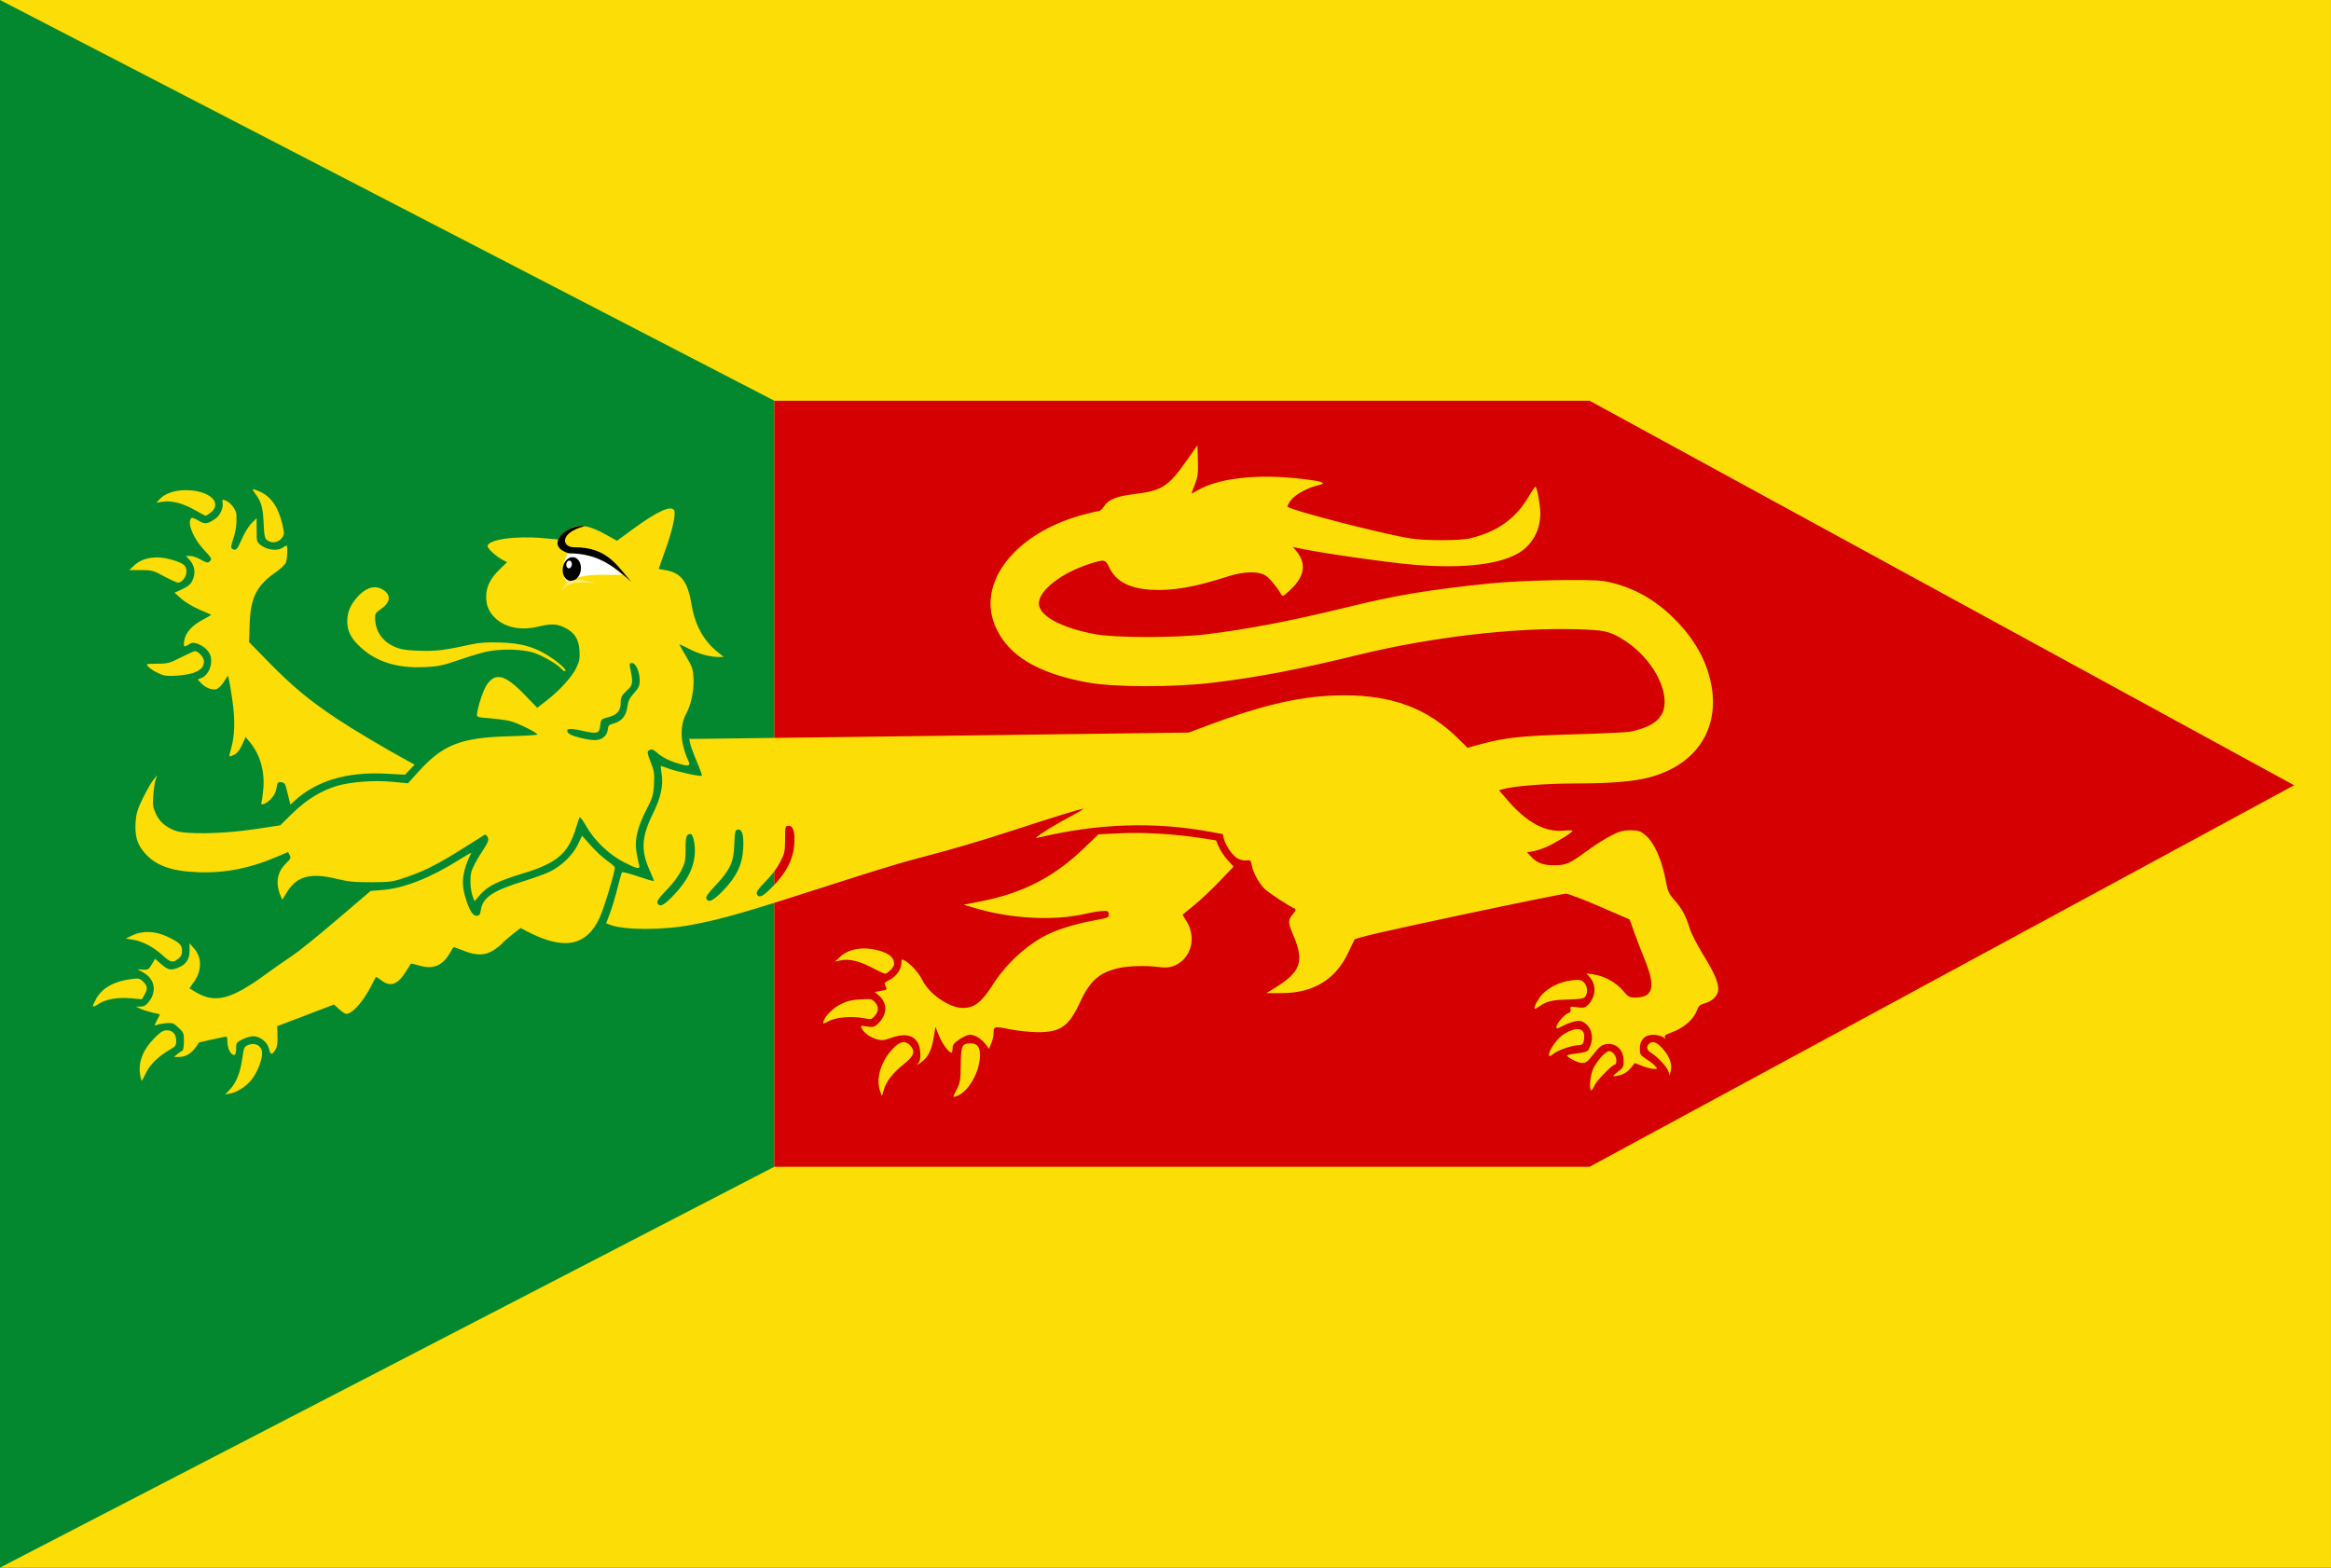
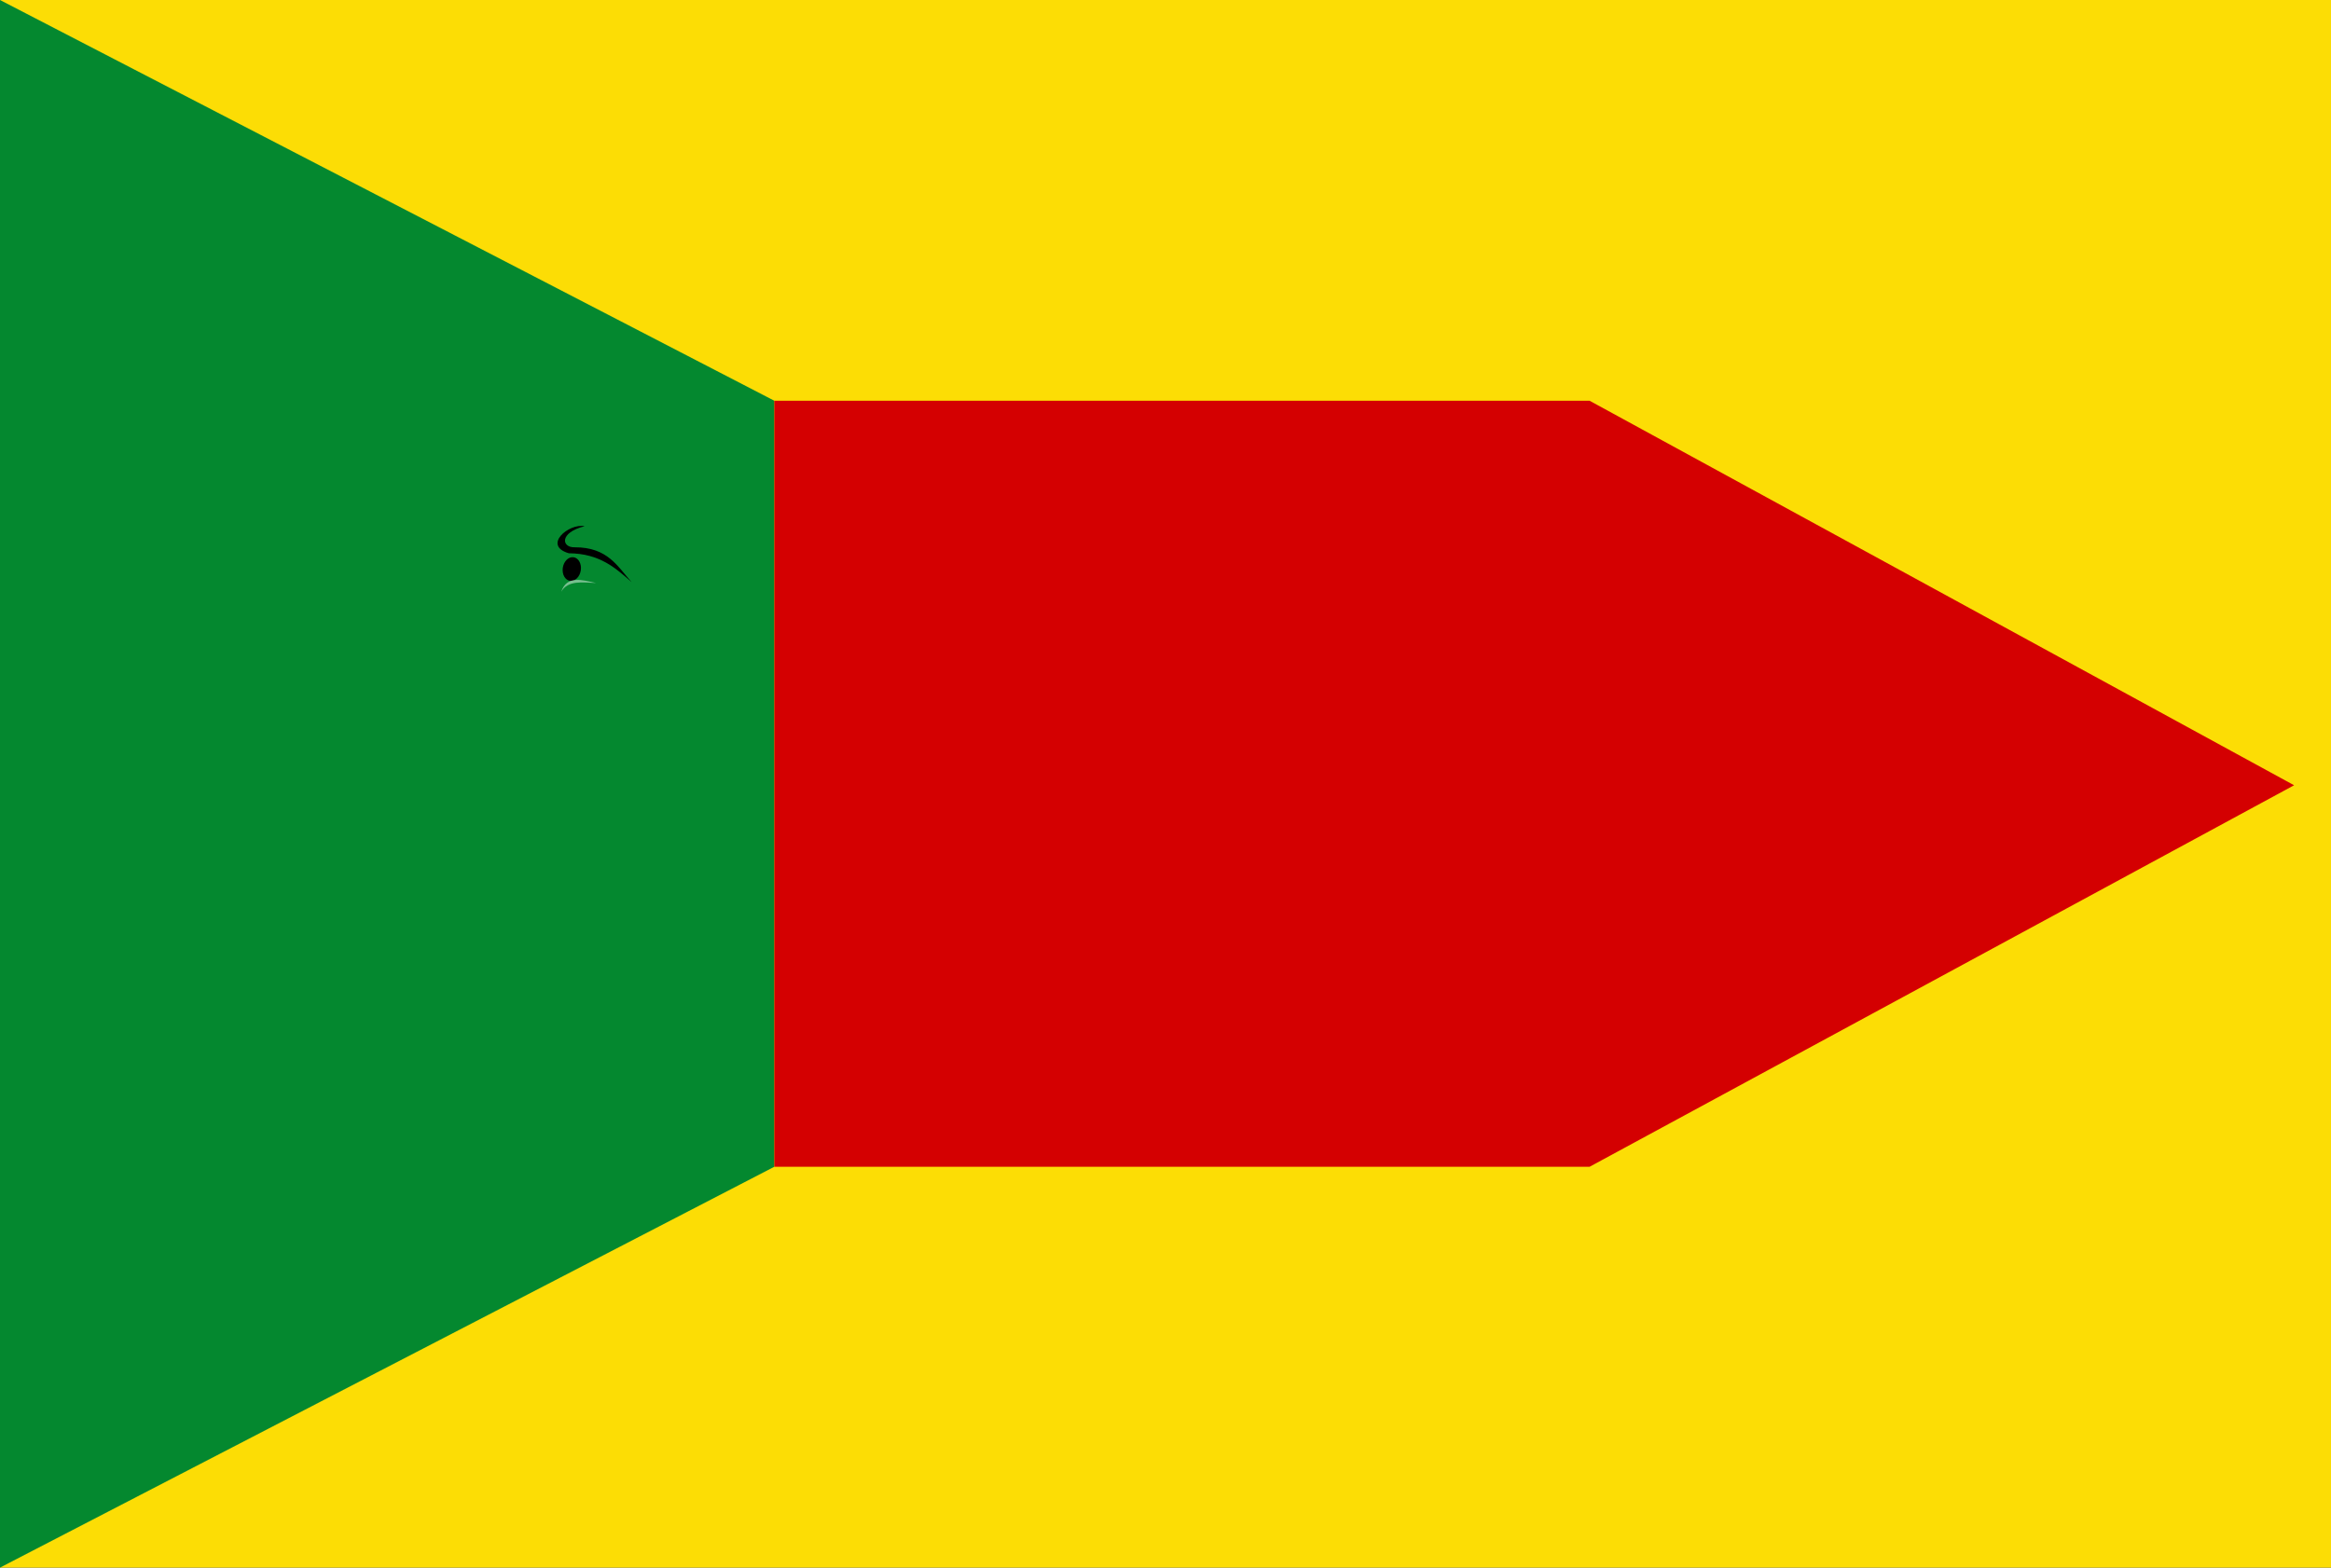
<svg xmlns="http://www.w3.org/2000/svg" xmlns:ns1="http://www.inkscape.org/namespaces/inkscape" xmlns:ns2="http://sodipodi.sourceforge.net/DTD/sodipodi-0.dtd" width="341.192" height="229.496" id="svg4200" version="1.1" ns1:version="0.48.4 r9939" ns2:docname="Nieuw document 13">
  <rect width="100%" height="100%" fill="#333333" stroke="none" />
  <defs id="defs4202" />
  <ns2:namedview id="base" pagecolor="#ffffff" bordercolor="#666666" borderopacity="1.0" ns1:pageopacity="0.0" ns1:pageshadow="2" ns1:zoom="1.4" ns1:cx="148.98817" ns1:cy="116.99372" ns1:document-units="px" ns1:current-layer="layer1" showgrid="false" fit-margin-top="0" fit-margin-left="0" fit-margin-right="0" fit-margin-bottom="0" ns1:window-width="1600" ns1:window-height="837" ns1:window-x="-8" ns1:window-y="-8" ns1:window-maximized="1" />
  <g ns1:label="Laag 1" ns1:groupmode="layer" id="layer1" transform="translate(-117.976,-223.328)">
    <rect style="fill:#fcdd05;fill-opacity:1;fill-rule:evenodd;stroke:none" id="rect4093-2" width="341.191" height="229.496" x="117.976" y="223.328" />
    <path style="fill:#04882f;fill-opacity:1;stroke:none" d="m 117.976,223.328 0,229.496 113.34,-58.684 0,-112.144 -113.34,-58.668 z" id="path4095-4" ns1:connector-curvature="0" />
    <path style="fill:#d40001;fill-opacity:1;stroke:none" d="m 231.316,281.997 0,112.144 119.332,0 103.119,-55.852 -103.119,-56.292 z" id="path4097-5" ns1:connector-curvature="0" />
-     <path style="fill:#fcdd05;fill-opacity:1" d="m 257.999,382.833 c 0.532,-1.044 0.587,-1.37 0.603,-3.615 0.019,-2.768 0.171,-3.114 1.376,-3.149 1.135,-0.033 1.573,0.695 1.403,2.331 -0.251,2.405 -1.886,4.954 -3.489,5.437 -0.474,0.143 -0.473,0.134 0.107,-1.003 z m -11.287,-0.057 c -0.496,-1.801 0.303,-4.203 1.979,-5.952 1.019,-1.064 1.808,-1.205 2.501,-0.449 0.812,0.886 0.586,1.541 -0.958,2.775 -1.598,1.277 -2.576,2.544 -2.895,3.748 -0.122,0.46 -0.254,0.837 -0.293,0.837 -0.039,0 -0.19,-0.432 -0.335,-0.959 z m -95.09,0.058 c 0.945,-1.009 1.525,-2.454 1.811,-4.511 0.227,-1.629 0.284,-1.762 0.873,-2.01 0.844,-0.356 1.699,-0.038 1.964,0.73 0.268,0.775 -0.285,2.592 -1.22,4.005 -0.745,1.127 -2.167,2.128 -3.364,2.367 l -0.749,0.15 0.685,-0.731 z m 199.234,0.103 c -0.296,-0.302 -0.114,-2.18 0.303,-3.119 0.502,-1.131 1.834,-2.612 2.348,-2.612 0.514,0 1.06,0.709 1.06,1.378 0,0.32 -0.077,0.581 -0.171,0.581 -0.407,0 -2.703,2.339 -3.034,3.091 -0.2,0.454 -0.427,0.76 -0.505,0.681 z m -212.349,-2.156 c -0.356,-1.933 0.377,-3.804 2.197,-5.604 0.776,-0.768 1.193,-1.019 1.692,-1.019 0.85,-1.5e-4 1.371,0.591 1.371,1.555 0,0.658 -0.113,0.824 -0.85,1.245 -1.726,0.987 -2.947,2.156 -3.541,3.392 -0.32,0.665 -0.614,1.21 -0.654,1.21 -0.04,0 -0.137,-0.35 -0.216,-0.778 z m 216.241,-0.529 c 0.792,-0.583 0.888,-0.751 0.888,-1.545 0,-1.714 -1.145,-2.787 -2.664,-2.498 -0.578,0.11 -0.969,0.432 -1.747,1.44 -0.841,1.088 -1.109,1.298 -1.666,1.297 -0.712,-0.002 -2.458,-0.943 -2.13,-1.149 0.108,-0.068 0.799,-0.193 1.535,-0.278 1.024,-0.118 1.392,-0.256 1.568,-0.591 0.722,-1.372 0.587,-2.744 -0.358,-3.646 -0.83,-0.793 -1.725,-0.663 -4.221,0.613 -0.089,0.045 -0.161,-0.07 -0.161,-0.255 0,-0.449 1.198,-1.819 1.745,-1.995 0.305,-0.098 0.401,-0.269 0.323,-0.573 -0.103,-0.403 -0.038,-0.422 0.956,-0.283 0.874,0.122 1.146,0.076 1.505,-0.253 1.183,-1.089 1.387,-2.884 0.455,-4.01 l -0.58,-0.701 1.062,0.161 c 1.575,0.239 3.246,1.162 4.25,2.347 0.795,0.939 0.966,1.037 1.798,1.038 2.66,2.1e-4 3.052,-1.537 1.415,-5.551 -0.537,-1.317 -1.253,-3.178 -1.59,-4.136 l -0.614,-1.741 -4.346,-1.888 c -2.39,-1.038 -4.635,-1.891 -4.988,-1.895 -0.353,-0.004 -7.421,1.434 -15.707,3.194 -10.722,2.278 -15.115,3.295 -15.238,3.527 -0.095,0.18 -0.49,1.004 -0.878,1.833 -1.887,4.027 -5.117,6.004 -9.812,6.004 l -2.211,0 1.217,-0.746 c 3.819,-2.339 4.372,-3.908 2.722,-7.731 -0.796,-1.844 -0.803,-2.187 -0.063,-3.081 0.37,-0.447 0.492,-0.739 0.331,-0.793 -0.641,-0.217 -3.875,-2.324 -4.477,-2.917 -0.82,-0.807 -1.69,-2.419 -1.873,-3.469 -0.123,-0.708 -0.19,-0.77 -0.747,-0.687 -0.336,0.05 -0.918,-0.07 -1.294,-0.268 -0.746,-0.392 -1.839,-1.973 -2.054,-2.971 -0.075,-0.346 -0.152,-0.63 -0.172,-0.63 -0.02,-1.8e-4 -0.855,-0.15 -1.856,-0.332 -8.247,-1.505 -16.481,-1.214 -25.253,0.893 -0.785,0.188 1.852,-1.527 4.601,-2.994 1.295,-0.691 2.251,-1.258 2.124,-1.261 -0.356,-0.008 -4.143,1.156 -10.326,3.173 -5.223,1.704 -8.344,2.614 -15.231,4.444 -1.471,0.391 -5.709,1.688 -9.416,2.883 -14.784,4.764 -17.668,5.601 -22.364,6.492 -4.232,0.803 -9.882,0.794 -11.982,-0.018 l -0.524,-0.203 0.557,-1.477 c 0.306,-0.813 0.798,-2.457 1.093,-3.654 0.295,-1.197 0.598,-2.248 0.673,-2.336 0.076,-0.087 1.137,0.183 2.358,0.6 1.222,0.418 2.256,0.724 2.298,0.681 0.042,-0.043 -0.218,-0.719 -0.578,-1.502 -1.343,-2.92 -1.24,-4.94 0.425,-8.328 1.185,-2.412 1.562,-4.127 1.293,-5.877 -0.092,-0.599 -0.148,-1.111 -0.125,-1.138 0.024,-0.027 0.519,0.135 1.101,0.359 1.165,0.45 4.754,1.227 4.914,1.064 0.055,-0.057 -0.271,-0.977 -0.726,-2.044 -0.455,-1.068 -0.896,-2.26 -0.98,-2.649 l -0.152,-0.707 1.034,0.007 c 0.568,0.004 17.02,-0.203 36.559,-0.46 l 35.525,-0.467 2.782,-1.042 c 8.358,-3.132 14.057,-4.394 19.903,-4.409 7.219,-0.018 12.344,1.94 16.886,6.45 l 1.238,1.229 1.959,-0.535 c 3.528,-0.964 6.051,-1.228 13.73,-1.435 4.002,-0.108 7.71,-0.291 8.239,-0.407 3.454,-0.756 4.922,-2.058 4.922,-4.368 0,-3.008 -2.533,-6.854 -5.931,-9.008 -2.109,-1.337 -2.841,-1.498 -7.279,-1.608 -9.137,-0.226 -21.176,1.205 -31.625,3.759 -8.778,2.146 -14.444,3.233 -21.142,4.056 -5.761,0.708 -14.511,0.706 -18.431,-0.006 -7.439,-1.349 -11.797,-4.011 -13.593,-8.301 -2.663,-6.363 2.902,-13.487 12.661,-16.208 1.091,-0.304 2.176,-0.557 2.412,-0.562 0.24,-0.005 0.616,-0.308 0.856,-0.69 0.653,-1.04 1.763,-1.496 4.451,-1.827 4.063,-0.502 4.963,-1.081 7.692,-4.955 l 1.554,-2.205 0.061,2.234 c 0.053,1.946 -0.01,2.401 -0.457,3.537 -0.285,0.717 -0.493,1.304 -0.462,1.304 0.03,0 0.476,-0.239 0.992,-0.531 3.378,-1.915 9.686,-2.445 16.717,-1.406 1.713,0.253 1.947,0.487 0.749,0.749 -1.389,0.304 -3.299,1.343 -3.871,2.105 -0.312,0.416 -0.567,0.856 -0.567,0.977 0,0.428 13.453,3.927 17.977,4.676 2.155,0.357 7.29,0.35 8.774,-0.011 4.025,-0.979 6.679,-2.886 8.609,-6.185 0.475,-0.812 0.911,-1.429 0.968,-1.371 0.242,0.247 0.688,2.723 0.691,3.842 0.01,2.442 -1.081,4.526 -3.007,5.763 -2.738,1.758 -8.177,2.411 -15.31,1.837 -4.084,-0.329 -14.316,-1.807 -17.394,-2.514 l -0.51,-0.117 0.526,0.636 c 1.568,1.896 1.175,3.85 -1.196,5.938 -0.786,0.692 -0.849,0.711 -1.07,0.326 -0.529,-0.92 -1.556,-2.183 -2.119,-2.608 -1.02,-0.769 -3.241,-0.749 -5.714,0.053 -4.742,1.537 -7.995,2.104 -11.095,1.934 -3.284,-0.18 -5.242,-1.221 -6.239,-3.317 -0.54,-1.135 -0.664,-1.159 -2.706,-0.52 -4.191,1.313 -7.566,3.917 -7.566,5.838 0,1.801 3.231,3.565 8.252,4.504 2.94,0.55 11.89,0.55 16.36,0 6.042,-0.743 12.356,-1.958 20.331,-3.911 7.451,-1.825 12.066,-2.595 21.16,-3.531 4.482,-0.461 14.711,-0.664 16.612,-0.329 3.655,0.644 6.937,2.322 9.765,4.994 3.011,2.845 4.896,5.883 5.745,9.262 1.749,6.957 -1.731,12.613 -8.914,14.485 -2.353,0.613 -5.657,0.881 -10.878,0.881 -4.151,1.5e-4 -8.858,0.37 -10.459,0.823 l -0.616,0.174 1.17,1.365 c 2.875,3.353 5.534,4.801 8.339,4.543 0.685,-0.063 1.245,-0.051 1.244,0.028 0,0.234 -2.366,1.71 -3.69,2.305 -0.677,0.304 -1.621,0.617 -2.099,0.695 l -0.867,0.141 0.601,0.65 c 0.843,0.912 1.756,1.25 3.382,1.25 1.722,0 2.263,-0.235 4.708,-2.045 1.059,-0.784 2.639,-1.796 3.511,-2.248 1.327,-0.688 1.8,-0.823 2.906,-0.823 1.115,0 1.442,0.094 2.102,0.606 1.372,1.064 2.542,3.671 3.147,7.013 0.236,1.303 0.413,1.68 1.224,2.601 1.1,1.249 1.686,2.336 2.216,4.106 0.208,0.696 1.073,2.397 1.922,3.78 1.822,2.968 2.426,4.435 2.241,5.439 -0.152,0.825 -0.915,1.507 -2.024,1.811 -0.629,0.172 -0.84,0.372 -1.067,1.011 -0.443,1.246 -1.845,2.506 -3.48,3.127 -1.193,0.453 -1.387,0.595 -1.177,0.86 0.175,0.222 0.09,0.206 -0.278,-0.053 -0.298,-0.209 -0.933,-0.371 -1.455,-0.371 -1.24,0 -1.975,0.761 -1.975,2.045 0,0.817 0.08,0.944 0.927,1.489 0.51,0.328 1.102,0.793 1.317,1.034 0.382,0.429 0.378,0.439 -0.176,0.439 -0.311,0 -1.068,-0.194 -1.682,-0.431 l -1.116,-0.431 -0.608,0.75 c -0.357,0.441 -0.935,0.843 -1.401,0.974 -1.31,0.37 -1.439,0.261 -0.504,-0.428 z M 216.741,354.214 c 1.795,-1.922 2.719,-3.71 2.916,-5.642 0.144,-1.417 -0.197,-3.151 -0.619,-3.146 -0.598,0.008 -0.722,0.384 -0.713,2.173 0.01,1.622 -0.069,2.012 -0.625,3.156 -0.379,0.782 -1.213,1.899 -2.078,2.783 -1.365,1.395 -1.635,1.849 -1.302,2.187 0.385,0.391 1.005,0.005 2.421,-1.513 z m 7.066,-0.488 c 1.995,-2.066 2.83,-3.825 2.954,-6.222 0.096,-1.852 -0.131,-2.734 -0.702,-2.734 -0.474,0 -0.549,0.288 -0.61,2.33 -0.072,2.418 -0.653,3.657 -2.748,5.855 -1.034,1.085 -1.433,1.653 -1.338,1.905 0.265,0.702 0.999,0.361 2.443,-1.134 z m 7.391,-0.738 c 1.875,-1.947 2.833,-3.797 3.015,-5.823 0.172,-1.92 -0.101,-2.939 -0.789,-2.939 -0.513,0 -0.522,0.031 -0.532,1.959 -0.01,1.773 -0.076,2.09 -0.708,3.338 -0.413,0.816 -1.26,1.943 -2.076,2.761 -1.293,1.296 -1.578,1.788 -1.236,2.136 0.364,0.37 0.918,0.028 2.326,-1.433 z m 131.006,27.239 c -0.156,-0.63 -1.583,-2.178 -2.533,-2.749 -0.645,-0.388 -0.779,-0.885 -0.353,-1.318 0.512,-0.521 1.192,-0.276 2.079,0.749 0.982,1.135 1.376,2.272 1.121,3.238 l -0.172,0.649 -0.141,-0.57 z m -109.763,-1.324 c 0.36,-0.367 0.32,-2.031 -0.067,-2.793 -0.669,-1.316 -2.026,-1.563 -4.194,-0.761 -0.798,0.295 -1.153,0.32 -1.845,0.131 -0.957,-0.262 -1.866,-0.91 -2.22,-1.584 -0.226,-0.429 -0.196,-0.441 0.773,-0.293 0.877,0.134 1.076,0.088 1.541,-0.353 1.455,-1.383 1.504,-3.052 0.124,-4.238 l -0.542,-0.466 0.884,-0.152 c 0.971,-0.167 0.98,-0.177 0.665,-0.774 -0.187,-0.356 -0.095,-0.479 0.65,-0.865 0.98,-0.509 1.706,-1.552 1.707,-2.454 0,-0.547 0.044,-0.583 0.448,-0.363 0.944,0.514 2.063,1.756 2.656,2.947 0.982,1.975 3.929,3.994 5.843,4.004 1.734,0.009 2.747,-0.778 4.48,-3.478 1.935,-3.016 4.855,-5.7 7.869,-7.232 1.503,-0.764 4.141,-1.583 6.527,-2.027 2.555,-0.475 2.604,-0.496 2.526,-1.054 -0.057,-0.405 -0.184,-0.454 -1.028,-0.393 -0.53,0.038 -1.589,0.215 -2.354,0.394 -4.604,1.075 -10.848,0.752 -16.233,-0.839 l -1.62,-0.479 2.56,-0.508 c 6.157,-1.223 10.665,-3.55 15.045,-7.767 l 2.11,-2.031 3.111,-0.158 c 3.363,-0.171 8.176,0.11 11.901,0.694 l 2.214,0.347 0.397,0.942 c 0.218,0.518 0.796,1.382 1.283,1.92 l 0.886,0.978 -2.033,2.131 c -1.118,1.172 -2.801,2.758 -3.74,3.523 l -1.707,1.392 0.594,0.952 c 1.572,2.522 0.58,5.725 -2.047,6.607 -0.545,0.183 -1.213,0.213 -2.105,0.093 -1.72,-0.23 -4.198,-0.173 -5.636,0.131 -2.889,0.61 -4.338,1.849 -5.74,4.909 -1.675,3.654 -2.902,4.531 -6.302,4.501 -1.118,-0.01 -2.968,-0.207 -4.11,-0.44 -2.254,-0.458 -2.31,-0.44 -2.31,0.731 0,0.293 -0.149,0.896 -0.331,1.338 l -0.331,0.805 -0.544,-0.707 c -0.622,-0.809 -1.537,-1.352 -2.278,-1.352 -0.28,0 -0.959,0.303 -1.509,0.674 -0.809,0.545 -1,0.794 -1,1.306 0,0.348 -0.078,0.633 -0.174,0.633 -0.399,0 -1.351,-1.3 -1.83,-2.497 l -0.513,-1.284 -0.147,0.965 c -0.321,2.107 -0.744,3.192 -1.516,3.881 -0.722,0.645 -1.324,0.963 -0.785,0.415 z m -108.51,-1.253 c 0.267,-0.226 0.593,-0.448 0.726,-0.493 0.143,-0.049 0.242,-0.604 0.242,-1.361 0,-1.199 -0.05,-1.326 -0.798,-2.023 -0.717,-0.668 -0.899,-0.734 -1.796,-0.654 -0.549,0.05 -1.176,0.17 -1.393,0.269 -0.37,0.168 -0.368,0.125 0.041,-0.691 l 0.436,-0.87 -1.112,-0.262 c -0.612,-0.144 -1.401,-0.395 -1.754,-0.558 l -0.642,-0.297 0.685,-0.018 c 0.518,-0.013 0.822,-0.201 1.25,-0.771 1.162,-1.549 0.785,-3.311 -0.909,-4.245 l -0.812,-0.448 0.808,0.052 c 0.727,0.046 0.856,-0.03 1.293,-0.765 l 0.485,-0.817 0.94,0.818 c 1.014,0.882 1.483,0.943 2.722,0.352 0.954,-0.455 1.406,-1.251 1.387,-2.444 l -0.016,-1.001 0.618,0.696 c 1.221,1.374 1.232,3.255 0.03,4.958 l -0.667,0.945 0.934,0.557 c 2.822,1.682 5.163,1.089 10.193,-2.58 1.354,-0.988 3.135,-2.235 3.959,-2.772 0.824,-0.537 3.737,-2.886 6.472,-5.221 l 4.974,-4.245 1.66,-0.131 c 3.226,-0.255 7.096,-1.778 11.367,-4.473 0.978,-0.617 1.742,-1.048 1.697,-0.958 -1.246,2.528 -1.501,4.253 -0.925,6.268 0.574,2.008 1.107,2.929 1.696,2.929 0.421,0 0.525,-0.141 0.639,-0.865 0.288,-1.831 1.767,-2.813 6.381,-4.235 1.376,-0.424 3.047,-1.034 3.713,-1.354 1.701,-0.819 3.39,-2.459 4.115,-3.997 l 0.6,-1.271 1.303,1.462 c 0.717,0.804 1.794,1.801 2.394,2.215 0.6,0.414 1.093,0.859 1.096,0.988 0.017,0.698 -1.611,6.064 -2.247,7.409 -1.963,4.151 -5.262,4.732 -10.69,1.885 l -0.85,-0.446 -1.192,0.933 c -0.656,0.513 -1.333,1.107 -1.504,1.319 -0.171,0.212 -0.74,0.662 -1.263,1.001 -1.242,0.804 -2.543,0.819 -4.431,0.051 -0.764,-0.311 -1.414,-0.531 -1.444,-0.49 -0.03,0.042 -0.27,0.439 -0.532,0.883 -1.088,1.841 -2.452,2.394 -4.447,1.804 -0.654,-0.193 -1.214,-0.321 -1.244,-0.284 -0.031,0.037 -0.319,0.498 -0.641,1.024 -1.261,2.058 -2.334,2.47 -3.692,1.416 -0.401,-0.311 -0.76,-0.532 -0.796,-0.49 -0.037,0.042 -0.285,0.517 -0.551,1.056 -1.214,2.454 -2.863,4.35 -3.787,4.353 -0.143,0 -0.606,-0.308 -1.029,-0.686 l -0.769,-0.687 -4.152,1.587 -4.152,1.587 0.043,1.452 c 0.032,1.077 -0.054,1.603 -0.335,2.038 -0.505,0.784 -0.683,0.741 -0.919,-0.222 -0.235,-0.957 -1.315,-1.803 -2.302,-1.803 -0.357,0 -1.065,0.205 -1.573,0.455 -0.852,0.419 -0.924,0.52 -0.924,1.293 0,0.461 -0.077,0.887 -0.171,0.946 -0.473,0.297 -1.113,-0.807 -1.113,-1.922 0,-0.698 -0.051,-0.768 -0.482,-0.667 -0.265,0.063 -1.198,0.263 -2.075,0.445 -0.876,0.182 -1.606,0.354 -1.621,0.38 -0.824,1.436 -1.775,2.121 -2.928,2.109 l -0.706,-0.007 0.484,-0.411 z m 200.791,0.026 c 0,-0.702 1.336,-2.498 2.247,-3.021 1.754,-1.006 2.889,-0.856 2.889,0.382 0,0.921 -0.211,1.297 -0.727,1.297 -0.935,0 -3.019,0.685 -3.705,1.218 -0.654,0.508 -0.704,0.516 -0.704,0.124 z m -106.216,-4.804 c 0.203,-0.789 1.38,-1.962 2.557,-2.548 0.889,-0.443 1.621,-0.62 2.853,-0.693 1.519,-0.089 1.694,-0.056 2.116,0.405 0.592,0.646 0.584,1.344 -0.021,2.031 -0.46,0.522 -0.535,0.536 -1.659,0.316 -1.678,-0.328 -3.986,-0.134 -5.061,0.426 -0.83,0.433 -0.881,0.437 -0.785,0.062 z m 104.076,-2.049 c 0,-0.174 0.313,-0.792 0.696,-1.374 0.879,-1.335 2.832,-2.397 4.79,-2.604 1.156,-0.122 1.367,-0.084 1.766,0.322 0.505,0.514 0.593,1.489 0.185,2.055 -0.218,0.303 -0.7,0.384 -2.622,0.439 -2.345,0.067 -3.016,0.237 -4.227,1.073 -0.475,0.328 -0.589,0.345 -0.589,0.09 z m -211.013,-0.19 c 0,-0.136 0.235,-0.654 0.521,-1.152 0.886,-1.538 2.642,-2.51 5.091,-2.818 1.128,-0.142 1.269,-0.11 1.766,0.395 0.638,0.649 0.671,1.036 0.166,1.913 l -0.374,0.649 -1.635,-0.146 c -1.964,-0.176 -3.711,0.147 -4.775,0.881 -0.418,0.288 -0.76,0.414 -0.76,0.278 z m 114.065,-5.628 c -1.873,-0.993 -3.405,-1.352 -4.612,-1.078 l -0.843,0.191 0.782,-0.733 c 1.357,-1.272 3.739,-1.567 6.101,-0.755 1.276,0.438 1.784,0.968 1.784,1.861 0,0.407 -0.954,1.4 -1.328,1.381 -0.152,-0.007 -1,-0.398 -1.884,-0.866 z m -103.899,-1.859 c -1.287,-1.177 -2.904,-2.02 -4.312,-2.248 l -1.038,-0.168 0.963,-0.465 c 1.493,-0.721 3.381,-0.649 5.136,0.195 1.795,0.863 2.14,1.197 2.14,2.07 0,0.51 -0.16,0.84 -0.564,1.163 -0.796,0.637 -1.113,0.562 -2.325,-0.547 z m 45.463,-8.5 c -0.381,-1.004 -0.48,-2.728 -0.216,-3.724 0.135,-0.508 0.777,-1.73 1.426,-2.717 1.026,-1.558 1.151,-1.861 0.955,-2.3 -0.142,-0.318 -0.326,-0.446 -0.493,-0.345 -0.147,0.088 -1.387,0.871 -2.756,1.739 -3.796,2.406 -5.846,3.467 -8.425,4.36 -2.267,0.785 -2.465,0.816 -5.35,0.827 -2.442,0.01 -3.389,-0.084 -5.121,-0.505 -3.809,-0.926 -5.812,-0.381 -7.252,1.974 l -0.672,1.1 -0.263,-0.626 c -0.759,-1.807 -0.484,-3.445 0.783,-4.672 0.7,-0.678 0.775,-0.841 0.566,-1.239 l -0.241,-0.458 -1.497,0.643 c -4.074,1.75 -7.773,2.476 -11.77,2.312 -3.889,-0.16 -6.137,-0.989 -7.756,-2.859 -1.073,-1.24 -1.43,-2.485 -1.288,-4.498 0.09,-1.267 0.283,-1.895 1.09,-3.535 0.54,-1.096 1.226,-2.287 1.526,-2.647 l 0.544,-0.653 -0.224,0.639 c -0.123,0.351 -0.28,1.38 -0.348,2.286 -0.107,1.42 -0.058,1.79 0.36,2.692 0.541,1.17 1.388,1.92 2.795,2.479 1.506,0.598 7.009,0.502 11.711,-0.203 l 3.7,-0.555 1.864,-1.823 c 1.996,-1.952 4.205,-3.3 6.506,-3.968 2.032,-0.59 5.408,-0.839 8.015,-0.591 l 2.322,0.221 1.578,-1.741 c 3.551,-3.917 6.181,-4.946 13.135,-5.141 2.325,-0.065 4.226,-0.179 4.225,-0.254 0,-0.276 -2.925,-1.723 -3.99,-1.976 -0.606,-0.144 -1.954,-0.327 -2.996,-0.408 -1.861,-0.144 -1.893,-0.156 -1.831,-0.691 0.127,-1.098 0.901,-3.42 1.383,-4.149 1.275,-1.927 2.694,-1.577 5.547,1.369 l 1.879,1.941 1.342,-1.042 c 1.931,-1.499 3.732,-3.48 4.37,-4.807 0.463,-0.963 0.539,-1.374 0.466,-2.538 -0.106,-1.694 -0.748,-2.679 -2.197,-3.371 -1.162,-0.556 -1.966,-0.58 -3.906,-0.117 -2.491,0.595 -4.789,0.122 -6.245,-1.284 -0.922,-0.89 -1.313,-1.83 -1.307,-3.138 0.01,-1.427 0.595,-2.625 1.928,-3.925 l 1.126,-1.098 -0.67,-0.353 c -0.924,-0.486 -2.175,-1.633 -2.175,-1.994 0,-0.949 4.002,-1.538 8.018,-1.181 l 2.346,0.209 0.813,-0.861 c 1.455,-1.54 3.123,-1.52 6.009,0.075 l 1.754,0.969 2.354,-1.727 c 3.605,-2.645 5.691,-3.568 6.031,-2.667 0.227,0.603 -0.345,3.1 -1.336,5.825 -0.523,1.438 -0.951,2.639 -0.951,2.668 0,0.029 0.418,0.117 0.929,0.195 2.317,0.353 3.315,1.642 3.874,5 0.516,3.102 1.811,5.424 3.971,7.119 l 0.749,0.588 -0.666,0.01 c -1.305,0.02 -2.993,-0.437 -4.439,-1.203 -0.807,-0.427 -1.433,-0.696 -1.391,-0.598 0.043,0.098 0.509,0.91 1.038,1.803 0.854,1.443 0.97,1.796 1.037,3.156 0.083,1.679 -0.372,3.897 -1.038,5.06 -0.69,1.204 -0.895,2.968 -0.531,4.564 0.175,0.767 0.463,1.68 0.64,2.028 0.641,1.261 0.382,1.346 -1.873,0.607 -0.836,-0.274 -1.832,-0.793 -2.296,-1.197 -0.876,-0.762 -1.016,-0.812 -1.472,-0.518 -0.239,0.154 -0.185,0.461 0.292,1.674 0.511,1.299 0.573,1.706 0.491,3.237 -0.083,1.567 -0.198,1.957 -1.093,3.71 -1.356,2.656 -1.782,4.471 -1.471,6.26 0.13,0.747 0.299,1.579 0.377,1.848 0.204,0.709 -0.216,0.635 -2.232,-0.391 -2.139,-1.089 -4.335,-3.191 -5.501,-5.267 -0.454,-0.807 -0.883,-1.395 -0.954,-1.306 -0.071,0.089 -0.303,0.749 -0.516,1.468 -1.13,3.818 -2.763,5.23 -7.826,6.764 -3.611,1.094 -5.141,1.852 -6.194,3.069 l -0.86,0.993 -0.236,-0.624 z m 19.126,-23.377 c 0.34,-0.272 0.576,-0.704 0.617,-1.13 0.056,-0.585 0.18,-0.719 0.816,-0.883 1.183,-0.305 1.868,-1.115 2.042,-2.414 0.117,-0.879 0.327,-1.315 0.98,-2.039 0.707,-0.783 0.831,-1.066 0.831,-1.897 0,-1.238 -0.576,-2.516 -1.134,-2.516 -0.353,0 -0.392,0.103 -0.268,0.707 0.462,2.251 0.431,2.457 -0.504,3.352 -0.751,0.719 -0.876,0.966 -0.876,1.739 0,1.195 -0.518,1.8 -1.828,2.137 -1.044,0.268 -1.063,0.289 -1.168,1.23 -0.132,1.176 -0.422,1.256 -2.708,0.739 -1.794,-0.406 -2.358,-0.331 -2.029,0.27 0.128,0.235 0.776,0.524 1.67,0.746 2.007,0.499 2.896,0.488 3.559,-0.042 z m -50.069,9.482 c 0.066,-0.175 0.184,-1.035 0.262,-1.91 0.233,-2.618 -0.474,-5.072 -1.984,-6.883 l -0.61,-0.731 -0.496,1.117 c -0.325,0.732 -0.718,1.233 -1.139,1.455 -0.353,0.186 -0.678,0.302 -0.722,0.257 -0.043,-0.044 0.06,-0.552 0.231,-1.129 0.54,-1.825 0.611,-4.152 0.213,-6.942 -0.202,-1.413 -0.436,-2.833 -0.521,-3.156 l -0.154,-0.588 -0.604,0.929 c -0.332,0.511 -0.833,0.987 -1.112,1.058 -0.636,0.162 -1.594,-0.23 -2.222,-0.91 l -0.48,-0.52 0.566,-0.219 c 1.135,-0.439 1.784,-2.401 1.177,-3.555 -0.338,-0.642 -1.017,-1.187 -1.829,-1.47 -0.558,-0.194 -0.785,-0.17 -1.237,0.131 -0.699,0.466 -0.819,0.339 -0.632,-0.673 0.203,-1.102 1.194,-2.182 2.717,-2.965 0.699,-0.359 1.237,-0.684 1.196,-0.722 -0.041,-0.038 -0.815,-0.381 -1.72,-0.762 -0.904,-0.381 -2.09,-1.091 -2.634,-1.578 l -0.989,-0.886 0.918,-0.418 c 1.242,-0.566 1.637,-0.969 1.892,-1.931 0.247,-0.933 0.019,-1.767 -0.697,-2.544 l -0.451,-0.49 0.626,0.003 c 0.344,0.002 1.048,0.248 1.563,0.548 0.721,0.419 1.005,0.488 1.23,0.297 0.443,-0.374 0.382,-0.51 -0.771,-1.733 -1.49,-1.581 -2.434,-3.773 -1.952,-4.535 0.159,-0.252 0.354,-0.21 1.123,0.241 1.002,0.588 1.297,0.55 2.578,-0.335 0.631,-0.436 1.134,-1.665 0.959,-2.346 -0.091,-0.356 -0.03,-0.407 0.353,-0.295 0.751,0.218 1.637,1.336 1.678,2.118 0.07,1.325 -0.069,2.363 -0.483,3.587 -0.325,0.962 -0.356,1.262 -0.145,1.399 0.541,0.35 0.74,0.15 1.419,-1.42 0.38,-0.88 1.024,-1.928 1.43,-2.328 l 0.738,-0.728 0,1.743 c 0,1.703 0.016,1.755 0.674,2.25 0.882,0.663 2.349,0.838 3.06,0.365 0.292,-0.195 0.583,-0.354 0.646,-0.354 0.194,0 0.126,1.899 -0.089,2.473 -0.112,0.298 -0.765,0.931 -1.452,1.406 -2.855,1.972 -3.738,3.733 -3.864,7.707 l -0.081,2.553 2.96,3.023 c 3.371,3.443 5.909,5.547 9.846,8.165 2.423,1.611 6.958,4.312 10.294,6.131 l 1.129,0.616 -0.701,0.738 -0.702,0.738 -2.782,-0.147 c -5.73,-0.304 -10.186,1.024 -13.414,3.997 l -0.573,0.528 -0.216,-0.842 c -0.119,-0.463 -0.3,-1.185 -0.402,-1.604 -0.145,-0.593 -0.307,-0.776 -0.733,-0.828 -0.491,-0.059 -0.561,0.026 -0.69,0.845 -0.097,0.62 -0.373,1.145 -0.864,1.644 -0.74,0.752 -1.554,1.006 -1.331,0.414 z m -14.414,-18.591 c -0.869,-0.292 -1.793,-0.825 -2.178,-1.258 -0.346,-0.389 -0.301,-0.403 1.301,-0.403 1.522,0 1.812,-0.077 3.495,-0.925 1.01,-0.509 1.928,-0.925 2.042,-0.925 0.503,0 1.333,0.929 1.327,1.485 -0.01,0.823 -0.428,1.289 -1.514,1.685 -1.1,0.402 -3.701,0.6 -4.473,0.341 z m 58.397,-0.83 c -0.567,-0.703 -2.846,-2.04 -4.205,-2.467 -1.659,-0.521 -4.806,-0.577 -6.895,-0.122 -0.765,0.167 -2.595,0.719 -4.066,1.228 -2.351,0.813 -2.965,0.937 -5.062,1.026 -3.931,0.166 -6.928,-0.771 -9.234,-2.889 -1.431,-1.314 -1.969,-2.364 -1.969,-3.843 0,-1.431 0.554,-2.624 1.793,-3.861 1.16,-1.158 2.384,-1.409 3.473,-0.713 1.203,0.769 1.044,1.891 -0.403,2.846 -0.637,0.42 -0.797,0.661 -0.796,1.197 0,1.936 1.017,3.465 2.833,4.273 0.897,0.399 1.625,0.519 3.586,0.593 2.447,0.092 3.804,-0.074 7.704,-0.938 1.176,-0.261 2.321,-0.332 4.28,-0.266 2.976,0.1 4.831,0.612 6.92,1.91 1.439,0.894 2.789,2.099 2.533,2.26 -0.111,0.07 -0.333,-0.036 -0.494,-0.235 z m -58.255,-13.637 c -1.566,-0.846 -1.795,-0.908 -3.383,-0.908 l -1.703,0 0.741,-0.692 c 1.253,-1.17 3.29,-1.471 5.504,-0.814 1.724,0.512 2.125,0.836 2.125,1.719 0,0.801 -0.667,1.65 -1.271,1.619 -0.184,-0.009 -1.09,-0.426 -2.014,-0.925 z m 15.137,-5.246 c -0.397,-0.286 -0.466,-0.601 -0.559,-2.565 -0.109,-2.307 -0.315,-3.035 -1.2,-4.253 -0.586,-0.806 -0.54,-0.836 0.56,-0.37 1.702,0.722 2.805,2.292 3.379,4.812 0.316,1.387 0.312,1.485 -0.076,2.018 -0.484,0.662 -1.452,0.827 -2.104,0.358 z m -10.626,-4.453 c -1.715,-0.98 -3.452,-1.427 -4.713,-1.213 l -0.901,0.153 0.403,-0.456 c 0.776,-0.88 2.179,-1.388 3.835,-1.39 3.607,-0.004 5.605,1.932 3.524,3.415 -0.261,0.186 -0.525,0.334 -0.587,0.328 -0.062,-0.005 -0.765,-0.382 -1.562,-0.837 z" id="path4038-8-2" ns1:connector-curvature="0" />
    <g transform="matrix(0.087,0.018,-0.018,0.089,175.51,260.349)" id="layer1-8-1-9" ns1:label="Laag 1" ns1:transform-center-x="3.1346249" ns1:transform-center-y="-1.5392248">
-       <path ns2:nodetypes="cccc" ns1:connector-curvature="0" id="path4875-2-6-9-2-9" d="m 380.514,417.937 c -6.847,16.743 -2.105,37.692 7.796,44.773 25.826,-21.223 57.217,-22.12 86.838,-29.49 -28.547,-16.81 -61.97,-26.417 -94.635,-15.284 z" style="fill:#ffffff;stroke:none" />
      <path transform="matrix(2.796,-0.968,0.479,2.135,-11592.069,14922.461)" d="m 5060.612,-4490.85 c 0,4.812 -2.304,8.713 -5.146,8.713 -2.842,0 -5.146,-3.901 -5.146,-8.713 0,-4.812 2.304,-8.713 5.146,-8.713 2.842,0 5.146,3.901 5.146,8.713 z" ns2:ry="8.7125654" ns2:rx="5.1454644" ns2:cy="-4490.8501" ns2:cx="5055.4663" id="path4877-0-6-4-1-8" style="fill:#000000;fill-opacity:1;fill-rule:evenodd;stroke:none" ns2:type="arc" />
-       <path d="m 5055.182,-4492.428 c 0,1.534 -0.961,2.778 -2.147,2.778 -1.185,0 -2.147,-1.244 -2.147,-2.778 0,-1.534 0.961,-2.778 2.147,-2.778 1.186,0 2.147,1.244 2.147,2.778 z" ns2:ry="2.7779195" ns2:rx="2.1465743" ns2:cy="-4492.4282" ns2:cx="5053.0356" id="path4879-9-18-7-4-3" style="fill:#ffffff;fill-opacity:1;fill-rule:evenodd;stroke:none" ns2:type="arc" transform="matrix(2.062,-0.714,0.486,2.167,-7850.023,13777.424)" />
      <path ns2:nodetypes="ccccc" ns1:connector-curvature="0" id="path4881-7-4-8-9-8" d="m 398.583,368.979 c -26.937,0.269 -61.821,44.382 -16.643,47.884 50.128,-9.696 80.163,8.056 110.781,25.012 -27.919,-19.923 -49.53,-47.374 -103.395,-36.331 -20.82,4.827 -30.068,-17.912 9.26,-36.568 z" style="fill:#000000;stroke:none" />
      <path ns2:nodetypes="ccc" ns1:connector-curvature="0" id="path4883-3-9-3-8-6" d="m 382.238,480.142 c 3.537,-27.971 29.22,-25.612 53.483,-25.196 -22.139,3.507 -46.483,4.514 -53.483,25.196 z" style="fill:#ffffff;fill-opacity:0.462;stroke:none" />
    </g>
  </g>
</svg>